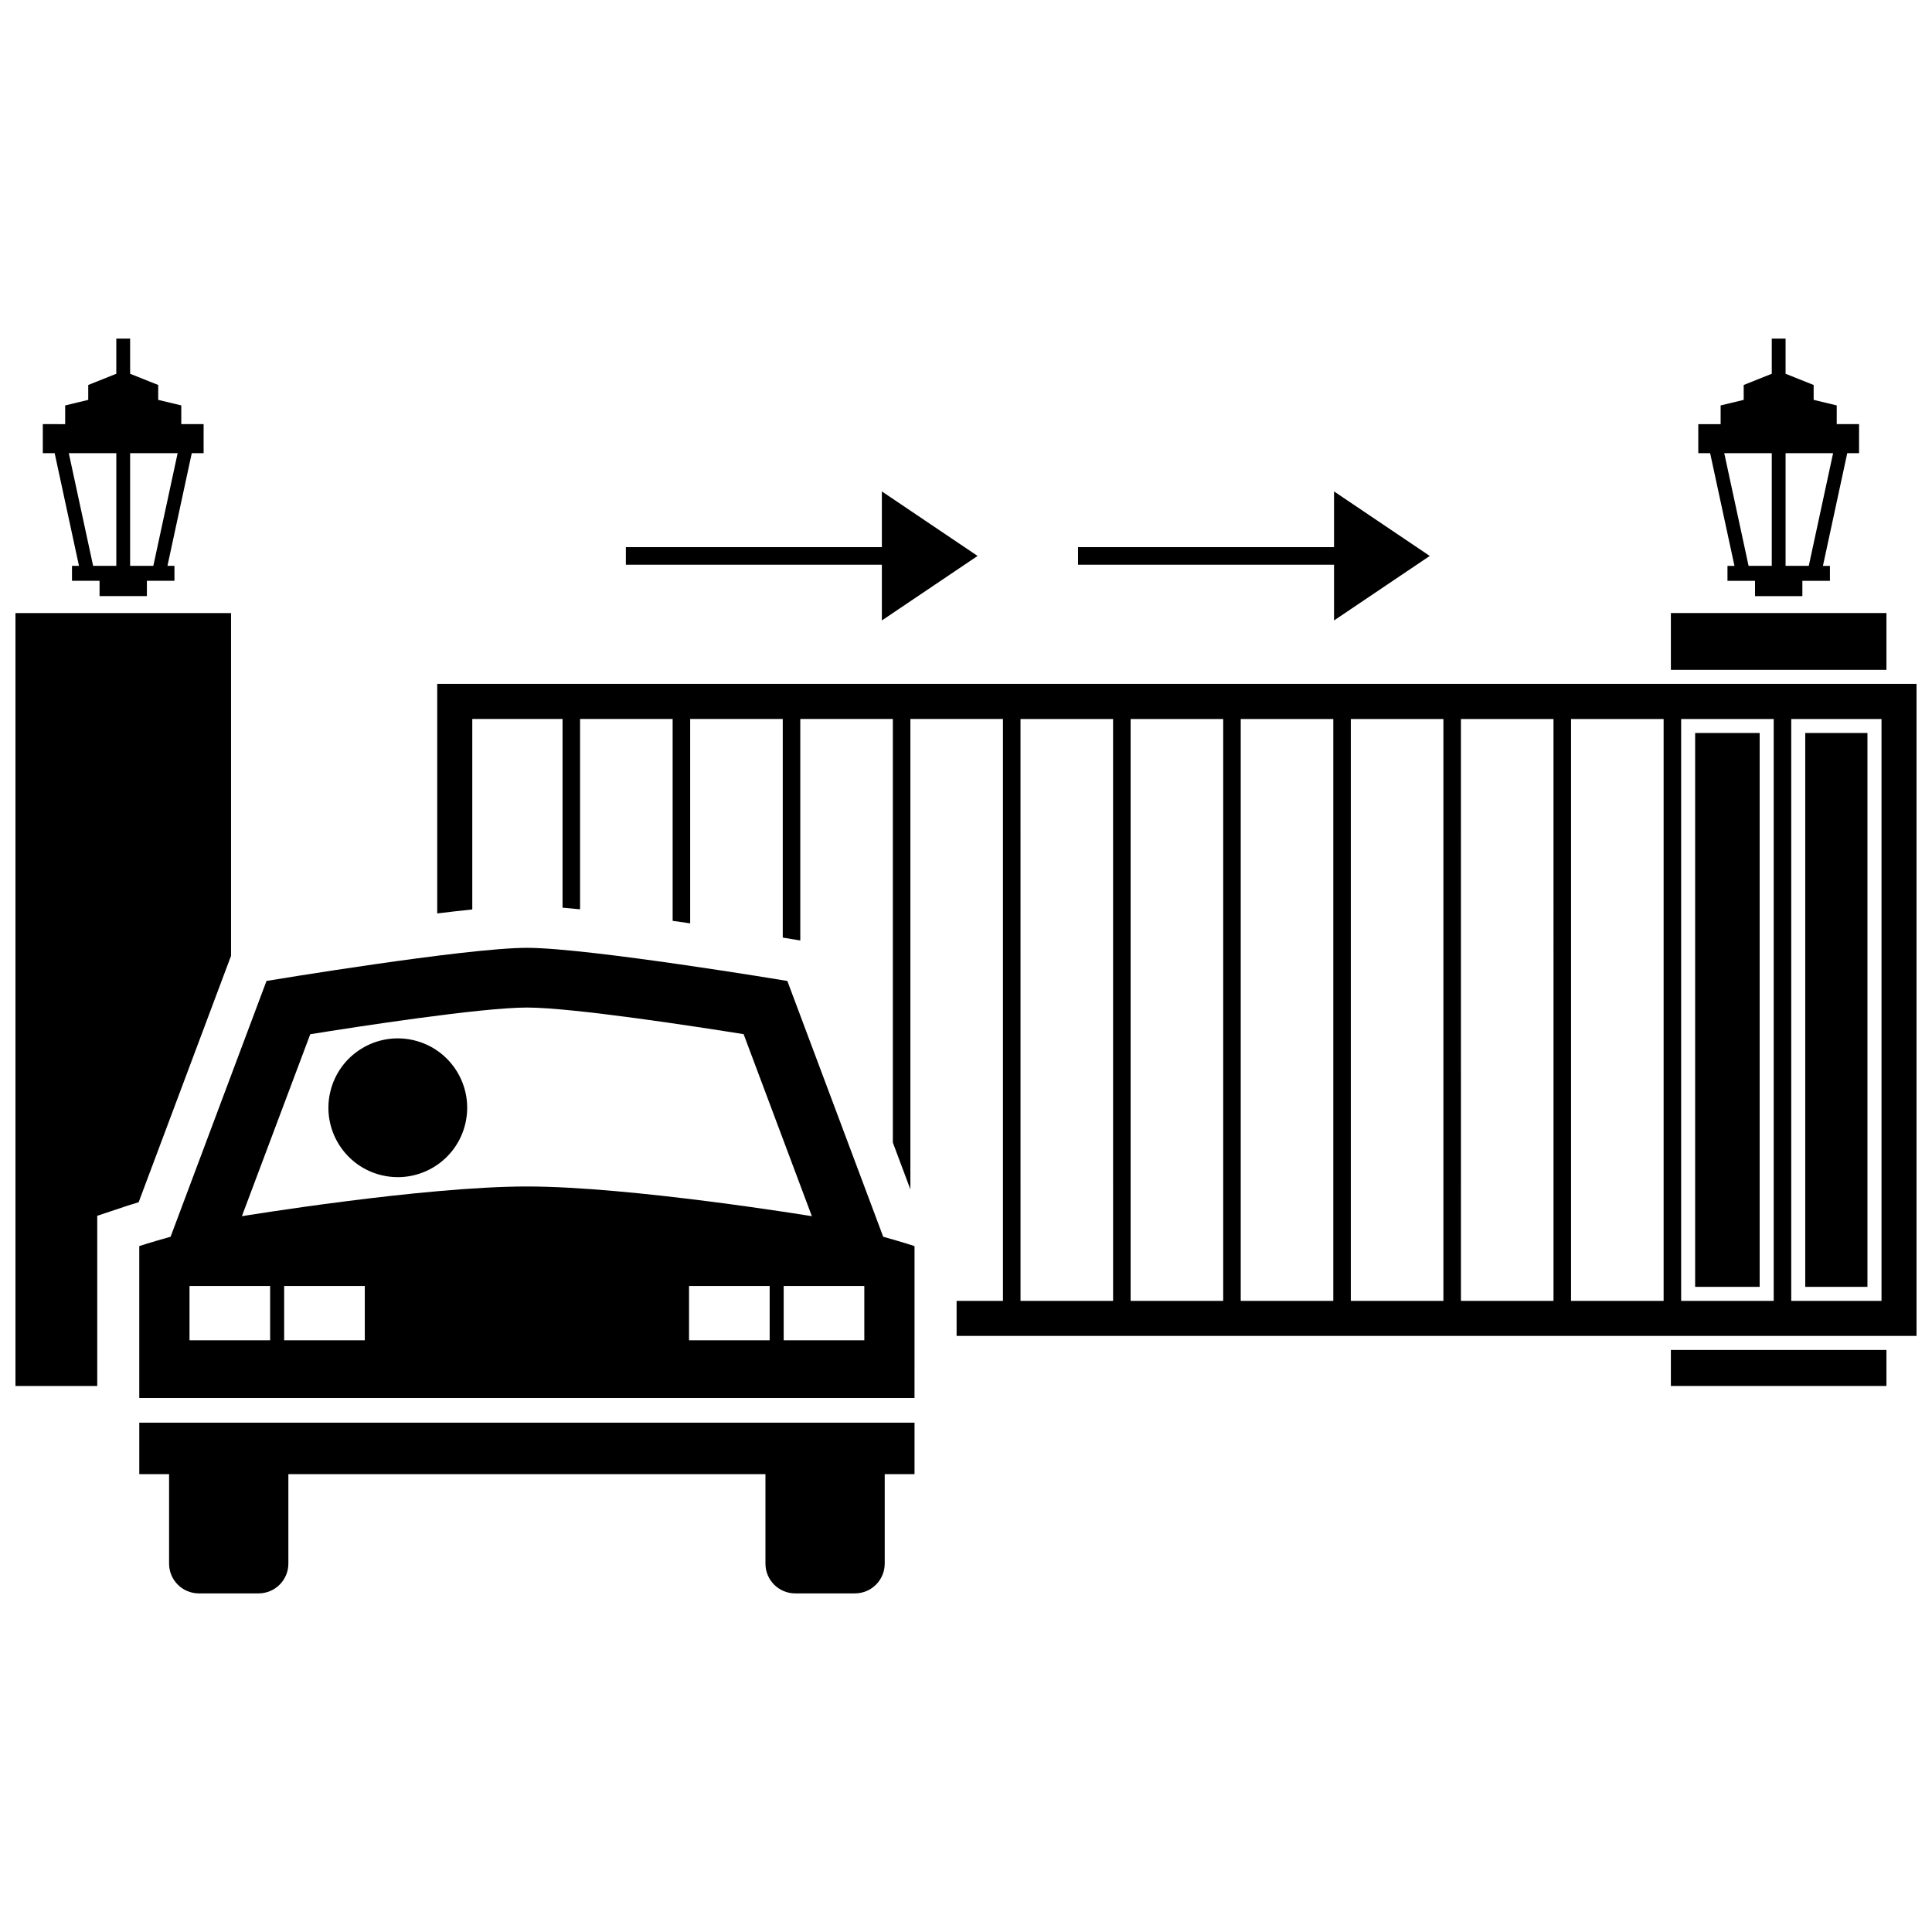
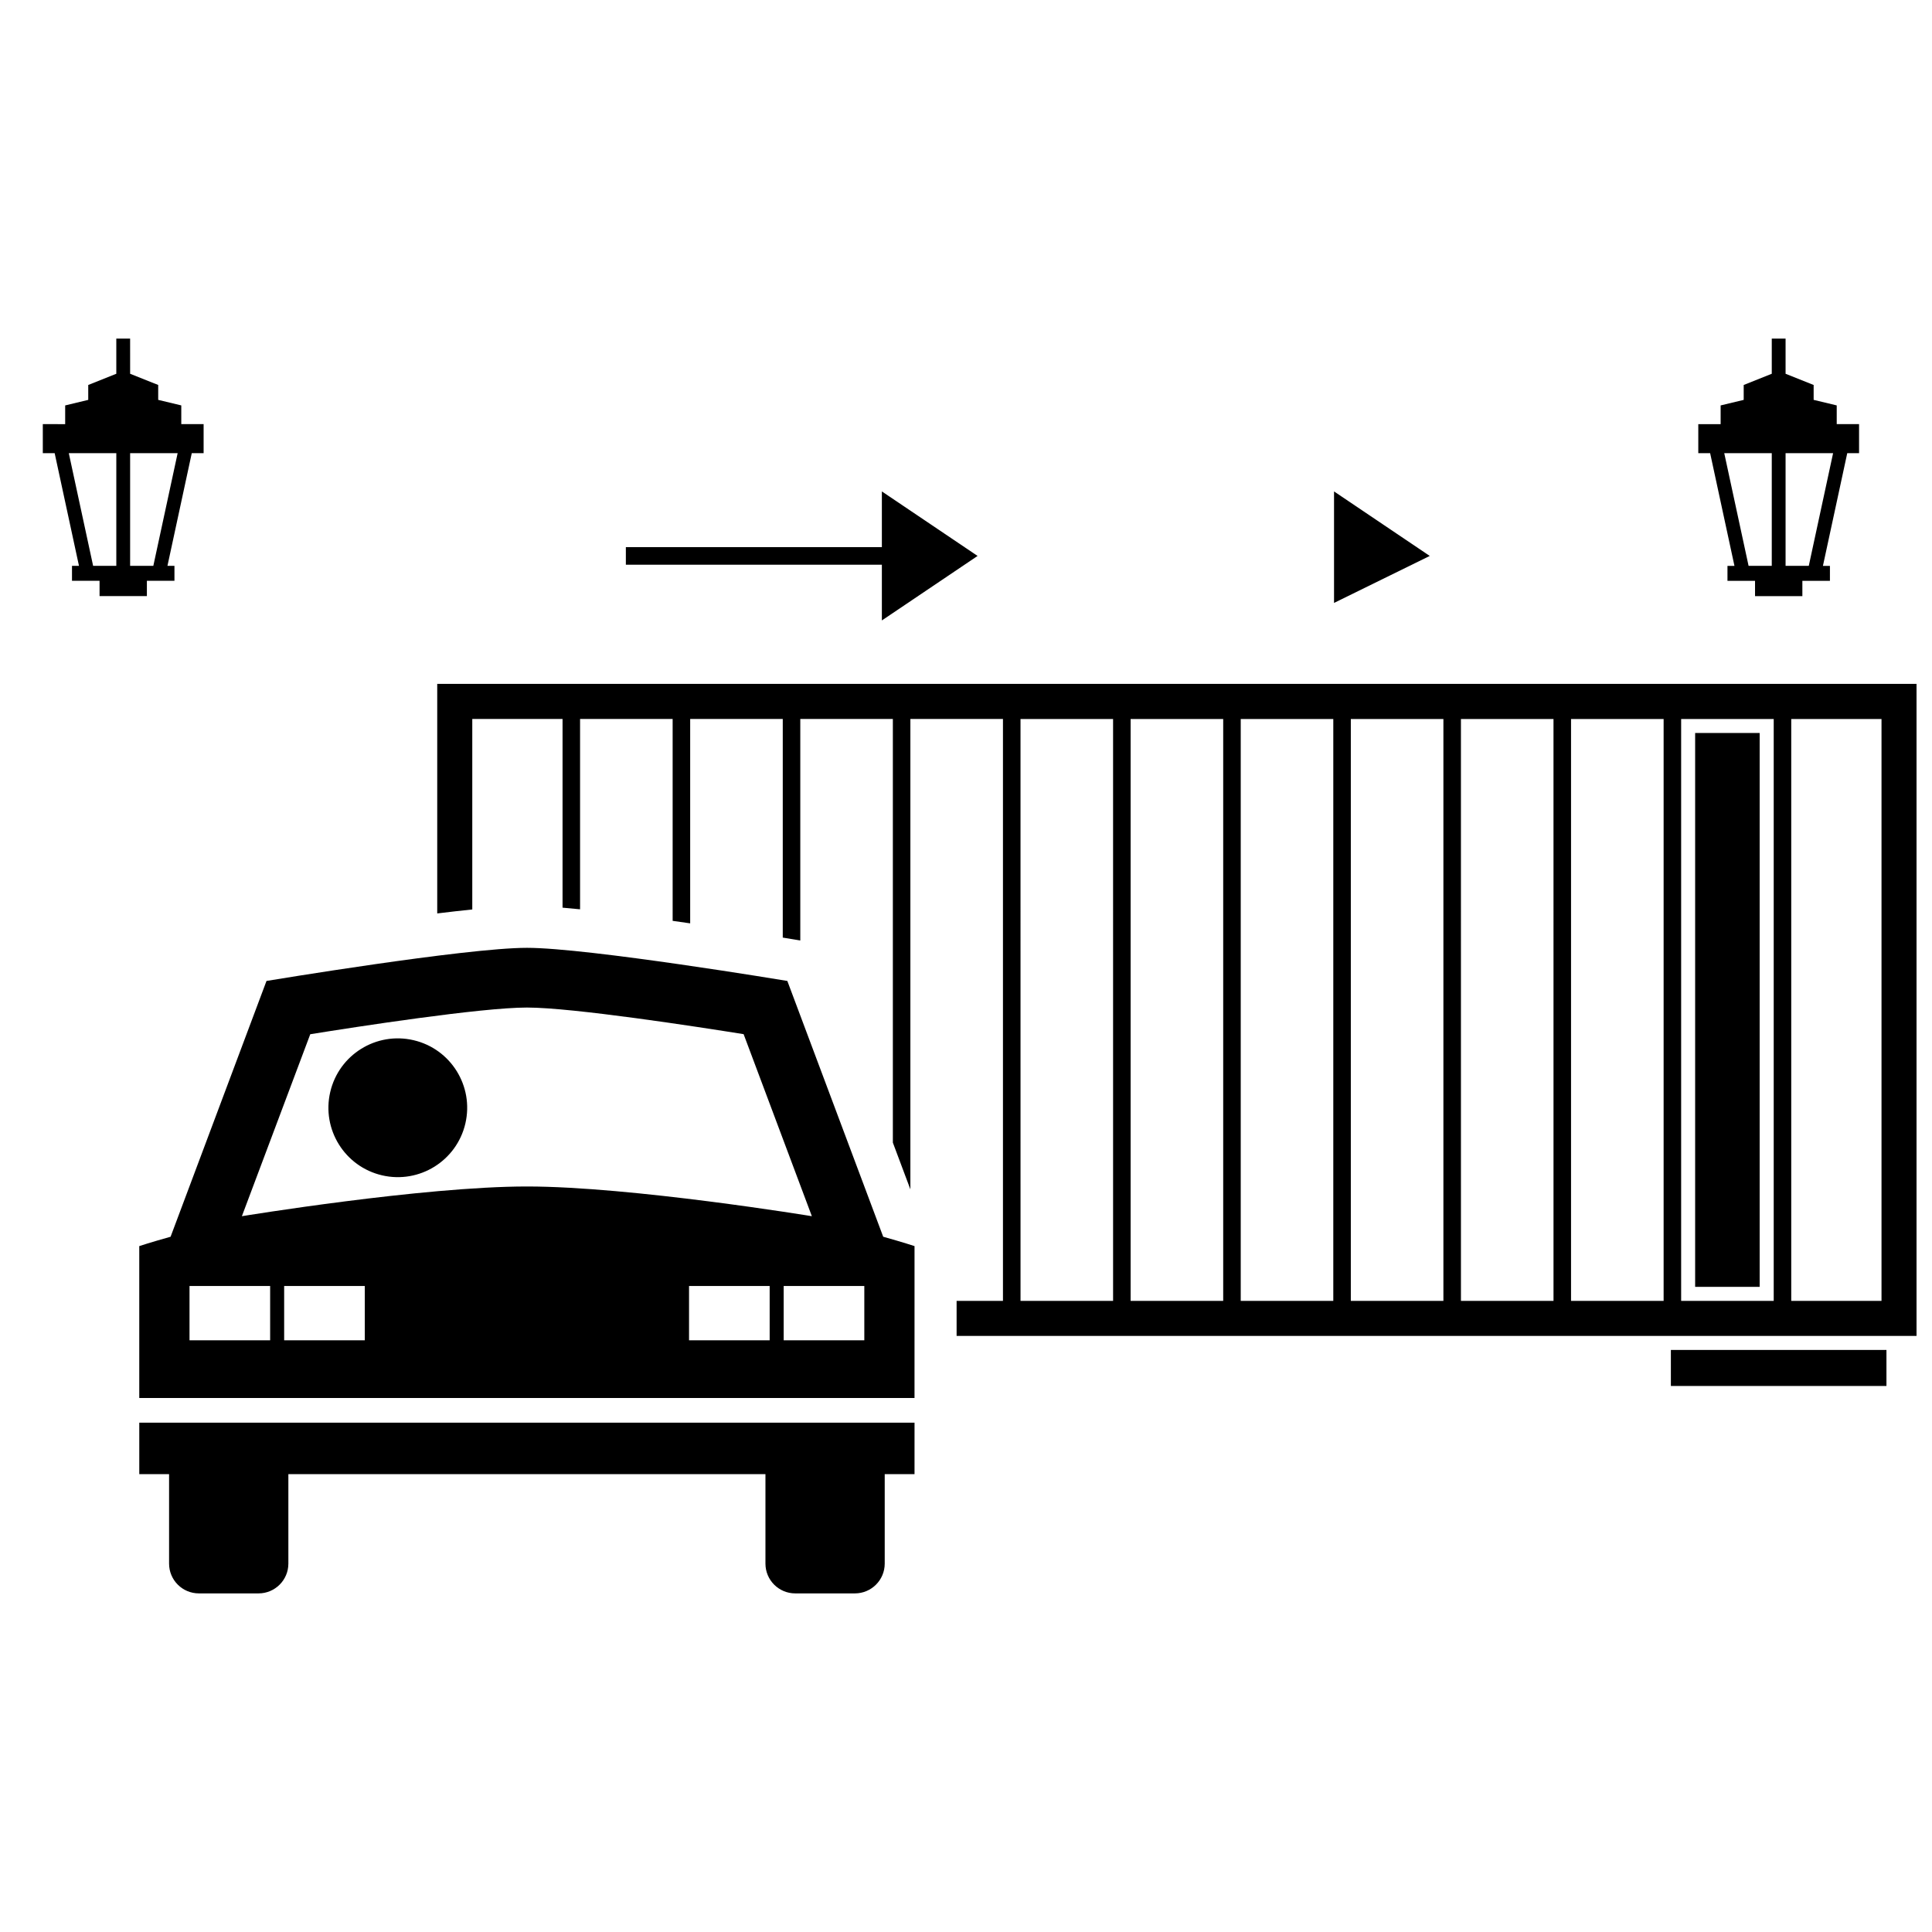
<svg xmlns="http://www.w3.org/2000/svg" width="800px" height="800px" version="1.1" viewBox="144 144 512 512">
  <defs>
    <clipPath id="b">
      <path d="m259 325h392.9v174h-392.9z" />
    </clipPath>
    <clipPath id="a">
-       <path d="m148.09 306h57.906v206h-57.906z" />
-     </clipPath>
+       </clipPath>
  </defs>
-   <path d="m622.41 338.25h16.484v146.78h-16.484z" />
-   <path d="m586.8 306.46h57.129v15.059h-57.129z" />
  <path d="m586.8 501.75h57.129v9.547h-57.129z" />
  <path d="m593.23 338.25h17.098v146.78h-17.098z" />
  <path d="m636.67 264.09v-7.691h-5.918v-4.961l-6.117-1.469v-3.949l-7.438-2.965v-9.324h-3.66v9.324l-7.438 2.965v3.953l-6.113 1.469v4.961h-5.922v7.691h3.141l6.445 29.871h-1.852v3.957h7.305v4.055h12.543v-4.055h7.305v-3.957h-1.855l6.445-29.871zm-35.727 0h12.594v29.871h-6.144zm22.402 29.871h-6.148v-29.871h12.594z" />
  <g clip-path="url(#b)">
    <path d="m259.87 325.24v60.828c3.223-0.395 6.348-0.75 9.289-1.051v-50.484h23.922v50.008c1.48 0.125 3.031 0.27 4.644 0.434v-50.441h24.531l0.004 53.5c1.566 0.219 3.117 0.441 4.644 0.664v-54.164h24.535v57.938c1.695 0.277 2.769 0.453 3.047 0.5l1.598 0.266v-58.703h24.531v112.27l4.644 12.391v-124.66h24.535v154.21h-12.285v9.285h254.39v-172.79zm179.11 163.51h-24.531l-0.004-154.21h24.531zm29.18 0h-24.535v-154.21h24.535zm29.176 0h-24.531v-154.21h24.531zm29.18 0h-24.535v-154.21h24.535zm29.18 0h-24.531l-0.004-154.21h24.531zm29.18 0h-24.535v-154.21h24.535zm29.176 0h-24.531v-154.21h24.531zm28.566 0h-23.922v-154.21h23.922z" />
  </g>
  <g clip-path="url(#a)">
-     <path d="m169.77 474.23v-8.035l7.621-2.539c0.078-0.027 1.242-0.414 3.352-1.051l23.453-62.551 1.031-2.746v-90.84h-57.129v204.83h21.672z" />
-   </g>
+     </g>
  <path d="m197.96 264.09v-7.691h-5.918v-4.961l-6.117-1.469v-3.949l-7.438-2.965-0.004-9.324h-3.66v9.324l-7.438 2.965v3.953l-6.113 1.469v4.961l-5.926-0.004v7.691h3.141l6.445 29.871h-1.852v3.957h7.305v4.055h12.543v-4.055h7.305v-3.957h-1.855l6.445-29.871zm-35.73 0h12.594v29.871h-6.144zm22.402 29.871h-6.148v-29.871h12.594z" />
  <path d="m403.07 291.33-25.367-17.098v14.773h-67.844v4.644h67.844v14.777z" />
-   <path d="m522.9 291.33-25.367-17.098v14.773h-67.84v4.644h67.84v14.777z" />
+   <path d="m522.9 291.33-25.367-17.098v14.773h-67.84h67.84v14.777z" />
  <path d="m386.36 474.23s-2.977-0.992-8.301-2.481l-25.406-67.789s-52.75-8.777-69.008-8.777c-16.27 0-69.02 8.777-69.02 8.777l-25.418 67.789c-5.324 1.488-8.301 2.481-8.301 2.481v40.246h205.45zm-13.309 10.566v14.398h-21.367v-14.398zm-46.449 0h21.367v14.398h-21.367zm-100.38-66.715c12.086-1.945 45.219-7.074 57.43-7.074 12.191 0 45.332 5.125 57.414 7.055l18.086 48.242s-47.914-7.875-75.512-7.875c-27.609 0-75.539 7.875-75.539 7.875zm14.449 66.715v14.398h-21.367v-14.398zm-46.449 0h21.367v14.398h-21.367z" />
  <path d="m386.36 521.02h-205.45v13.648h7.898v23.703c0 4.363 3.531 7.894 7.906 7.894h15.797c4.367 0 7.91-3.531 7.91-7.894v-23.703h126.43v23.703c0 4.363 3.531 7.894 7.898 7.894h15.801c4.367 0 7.91-3.531 7.91-7.894v-23.703h7.898l0.004-13.648z" />
  <path d="m253.59 419.66c9.891 2.305 16.039 12.188 13.738 22.078-2.305 9.891-12.188 16.039-22.078 13.738-9.891-2.305-16.039-12.188-13.734-22.078 2.301-9.891 12.188-16.039 22.074-13.738" />
</svg>